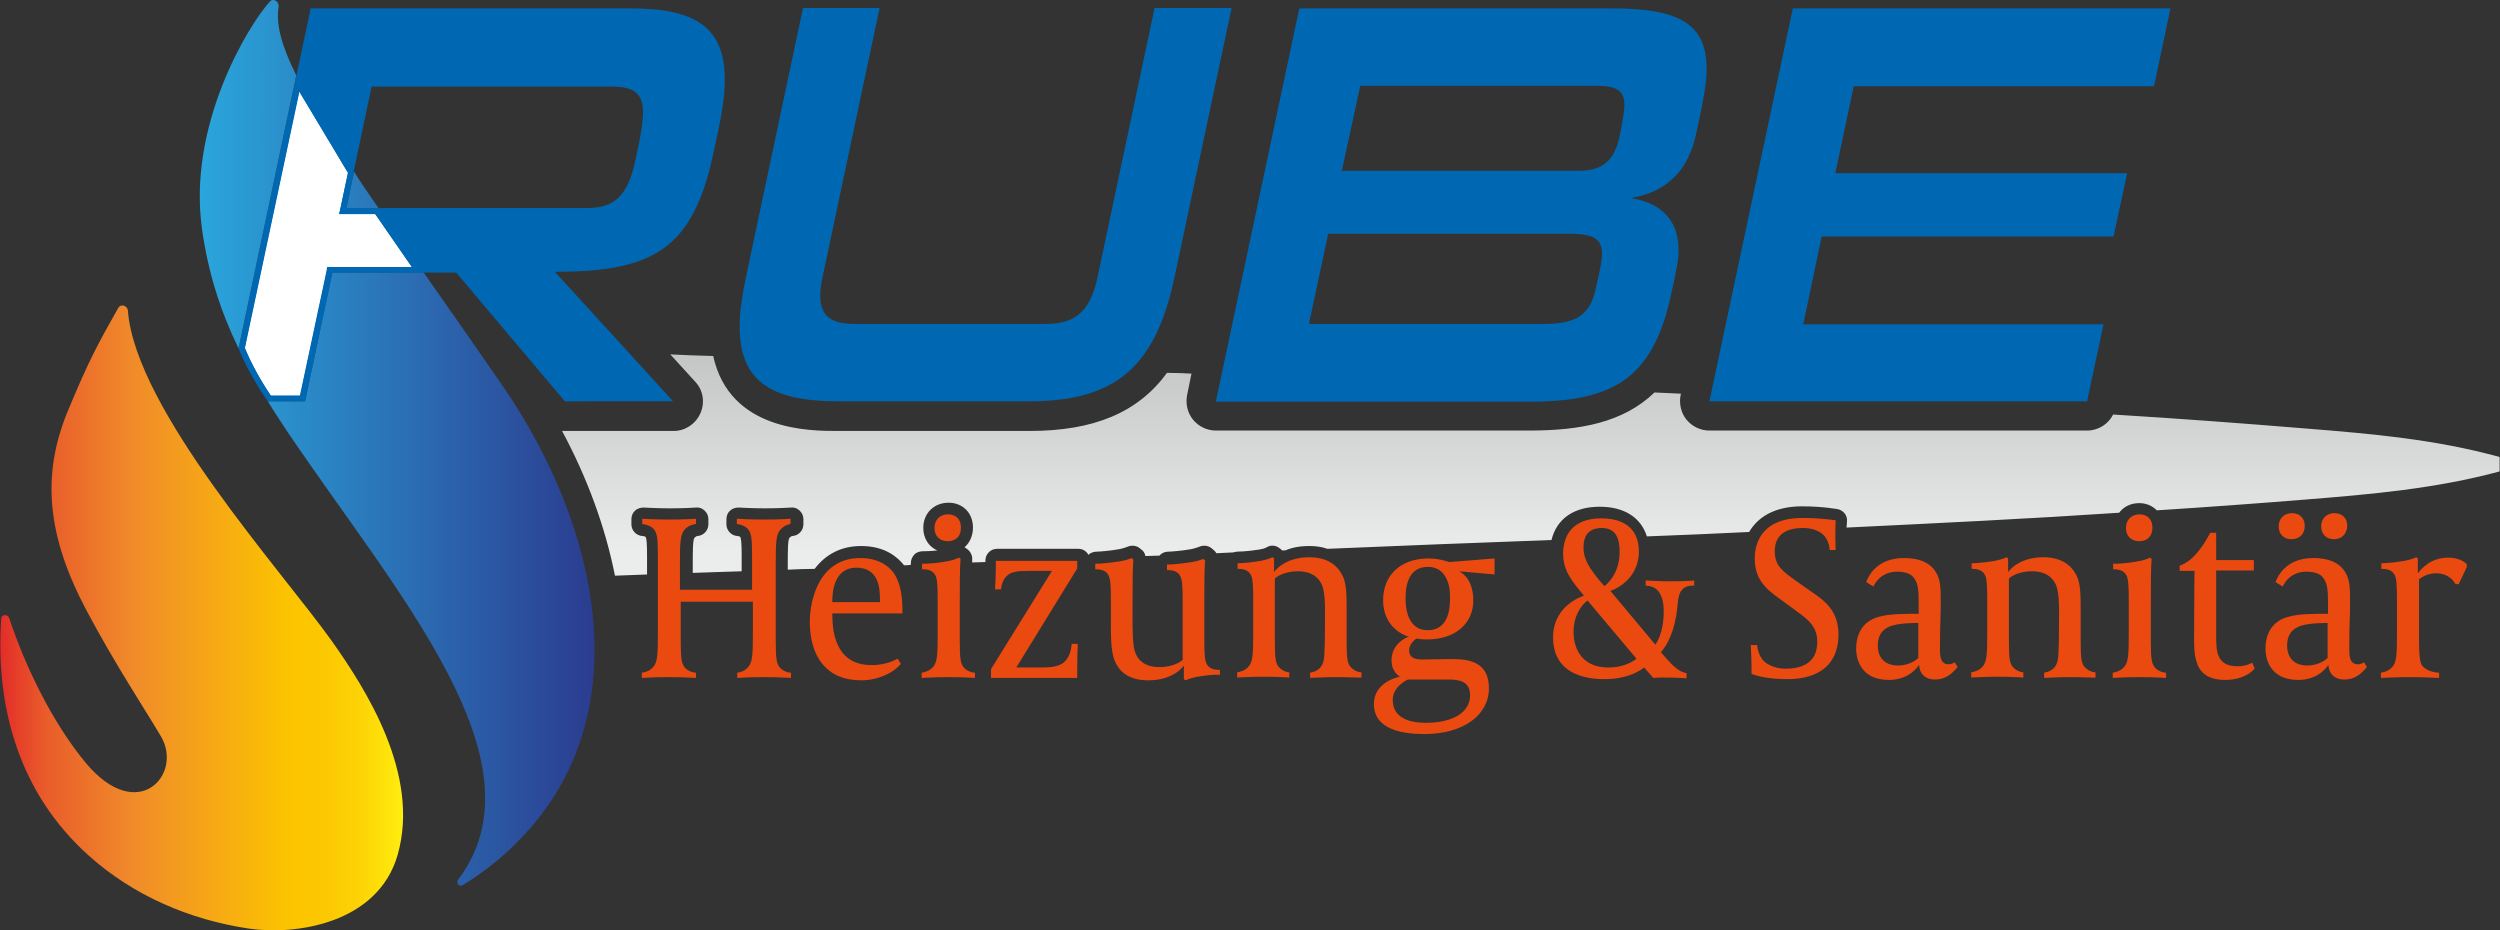
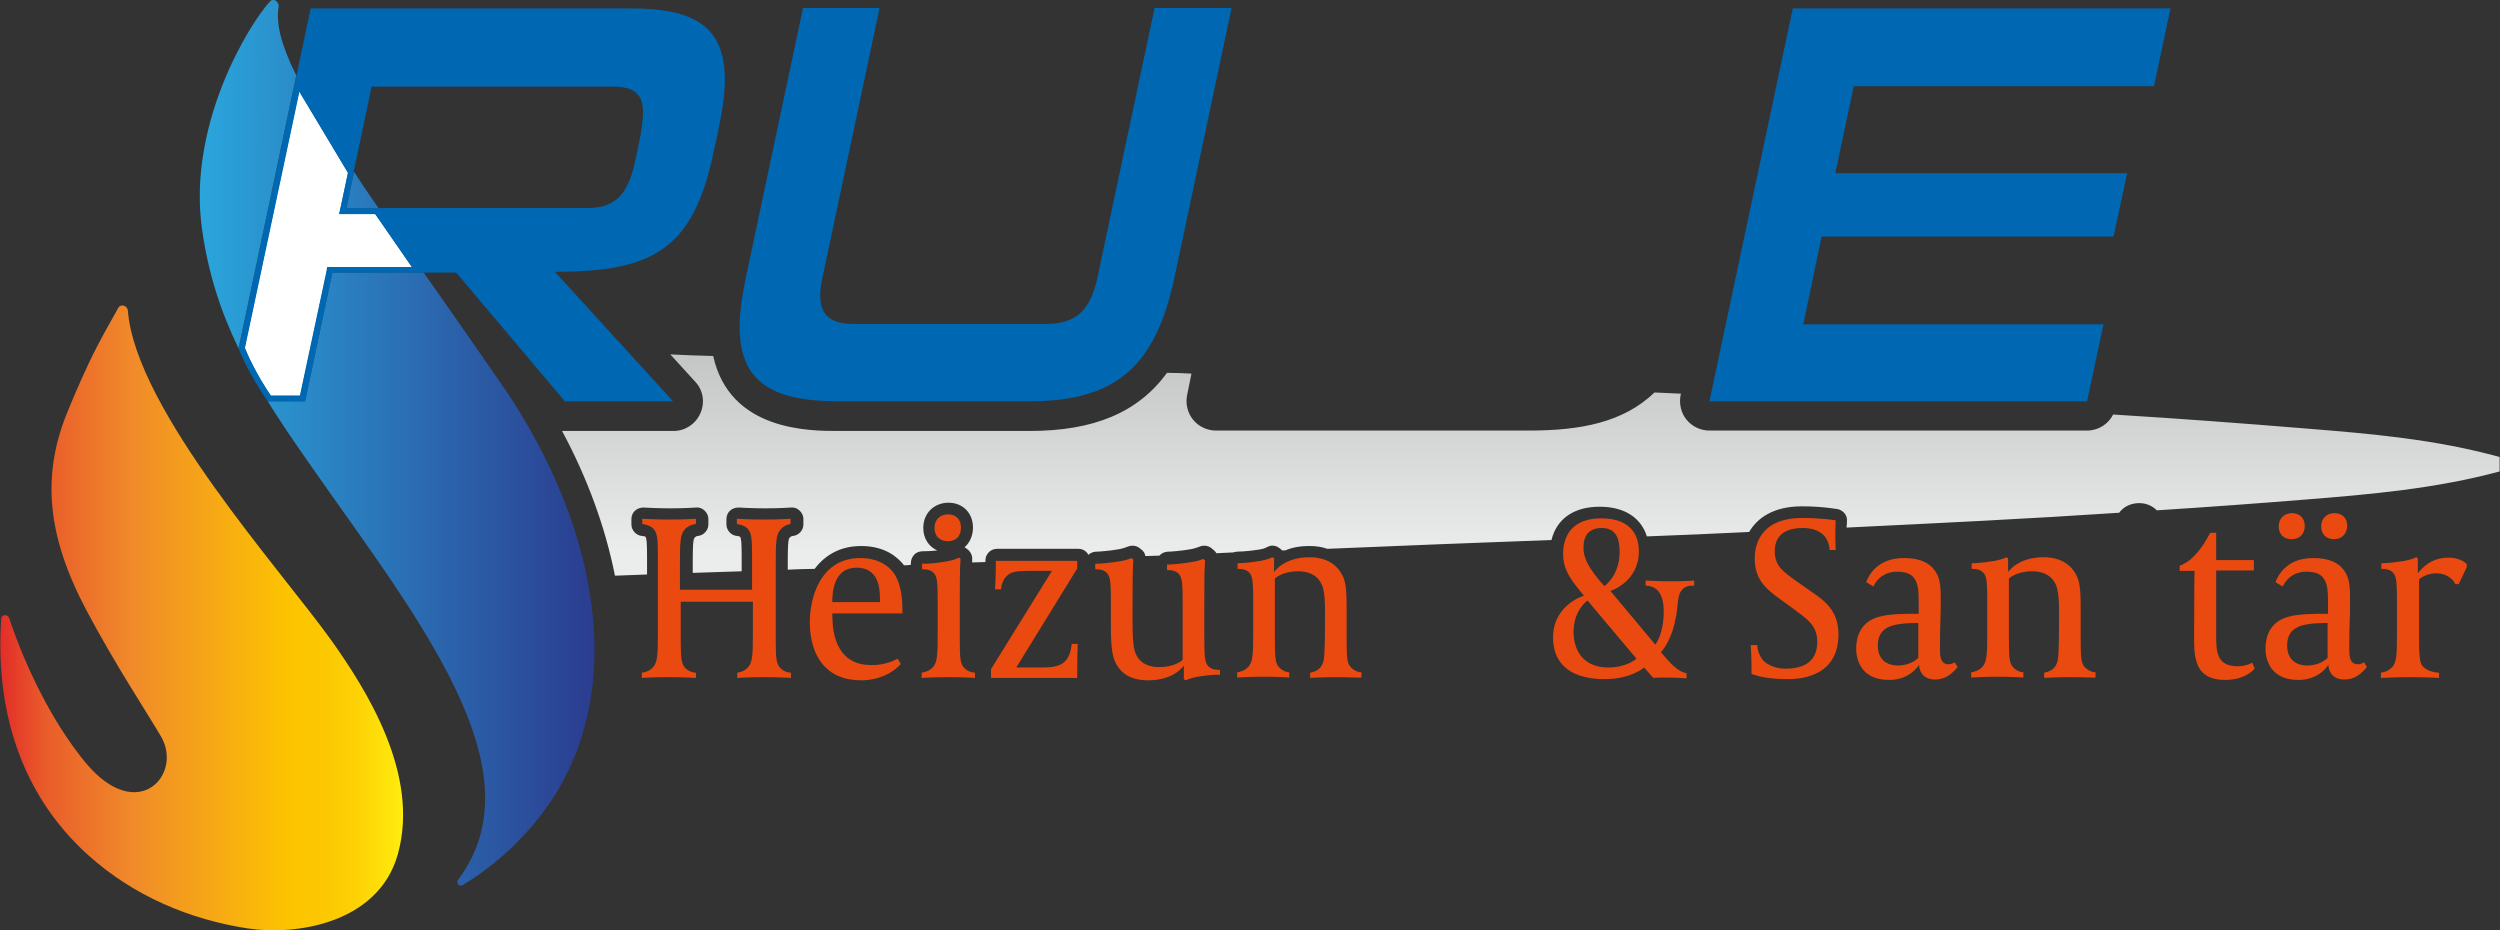
<svg xmlns="http://www.w3.org/2000/svg" version="1.1" id="Ebene_1" x="0px" y="0px" viewBox="0 0 623.6 232.1" style="enable-background:new 0 0 623.6 232.1;" xml:space="preserve">
  <rect x="0" y="0" width="623.6" height="232.1" fill="#333333" stroke="none" />
  <style type="text/css">
	.st0{fill:#0068B2;}
	.st1{fill:url(#SVGID_1_);}
	.st2{fill:url(#SVGID_00000077300207601195048970000002478785575359851934_);}
	.st3{fill:url(#SVGID_00000015335800260280705670000009479644308858009527_);}
	.st4{fill:#FFFFFF;}
	.st5{fill:#EA4A10;}
</style>
  <g>
    <g>
      <g>
        <path class="st0" d="M140.9,100.1L113.8,68H82.9l-6.8,32.1l-9.3,0c-3-4.4-5.5-8.8-7.3-13.2l18-84.8h80.1c16.2,0,23.2,5,23.2,17.8     c0,3.6-0.6,7.7-1.6,12.5l-1.3,6c-5.1,23.9-15.2,29.4-39.5,29.4l29.5,32.3H140.9z M159.4,35.7c0.6-3,1-5.6,1-7.7     c0-4.3-1.9-6.4-7.6-6.4H92.7l-6.4,30.3h60.1c6.8,0,10.1-3,12-11.5L159.4,35.7z" />
        <path class="st0" d="M209,100.1c-17.2,0-24.5-5.4-24.5-18.7c0-3.6,0.6-7.7,1.6-12.4l14.2-67h19.1l-14.2,67     c-0.4,1.7-0.6,3.3-0.6,4.7c0,5,2.6,7.1,8.5,7.1H261c7.6,0,11.1-3.6,12.8-11.8l14.2-67h19.2l-14.2,67     c-4.7,22.2-14.4,31.1-36.2,31.1H209z" />
-         <path class="st0" d="M303.3,100.1l20.8-98h78.1c16.4,0,23.5,3.7,23.5,15.1c0,2.8-0.4,6.1-2.6,16.1c-2,9.5-7.6,14.7-16.4,16.1     c6.8,1,12,4.8,12,13c0,1.6-0.1,3.3-2,11.7c-4.6,20.2-14.1,26.1-35.3,26.1H303.3z M399.6,63.3c0-4.1-2.6-5-8.7-5h-59.6l-4.8,22.5     h58.8c8.3,0,11.5-2.6,12.8-9.1C399.4,66.2,399.6,64.6,399.6,63.3z M405.2,26.1c0-3.7-2.3-4.7-7.1-4.7h-58.8l-4.6,21.2h59     c6,0,9.1-2.4,10.4-9.1C405.1,28.4,405.2,27.1,405.2,26.1z" />
        <path class="st0" d="M426.4,100.1l20.8-98h94.2l-4.1,19.4h-74.9l-4.6,21.7h72.8l-3.4,15.8h-72.8l-4.6,21.9h74.9l-4.1,19.2H426.4z     " />
      </g>
    </g>
    <g>
      <linearGradient id="SVGID_1_" gradientUnits="userSpaceOnUse" x1="381.893" y1="143.451" x2="381.893" y2="88.378">
        <stop offset="0.1" style="stop-color:#EBECEC" />
        <stop offset="1" style="stop-color:#C4C6C6" />
      </linearGradient>
      <path class="st1" d="M575.3,106.9c-15.8-1.3-31.9-2.5-48.2-3.5c-1.2,2.4-3.7,4-6.5,4h-94.2c-2.2,0-4.3-1-5.7-2.7    c-1.4-1.7-1.9-4-1.5-6.1l0.1-0.4c-2.2-0.1-4.4-0.2-6.6-0.3c-7.8,7.5-18.5,9.5-31.3,9.5h-78.1c-2.2,0-4.3-1-5.7-2.7    c-1.4-1.7-1.9-4-1.5-6.1l1.1-5.4c-2-0.1-4.1-0.2-6.1-0.2c-7.3,10-18.4,14.5-34.3,14.5H209c-7.1,0-27,0-31.1-18.7    c-3.6-0.1-7.1-0.2-10.7-0.4l6.2,6.8c2,2.1,2.5,5.2,1.3,7.9c-1.2,2.7-3.8,4.4-6.7,4.4h-27.1c-0.2,0-0.5,0-0.7,0    c6.4,11.9,10.8,24.1,13.2,36.1c2.7-0.1,5.3-0.2,8-0.3v-4.4c0-3.4-0.1-4.7-0.4-5c-0.1-0.1-0.5-0.2-0.8-0.2    c-1.5-0.1-2.7-1.4-2.7-2.9v-1.3c0-0.8,0.3-1.6,0.9-2.1c0.6-0.6,1.4-0.8,2.2-0.8c0,0,3.3,0.2,6.5,0.2c3.8,0,6.4-0.2,6.5-0.2    c0.8-0.1,1.6,0.2,2.2,0.8c0.6,0.6,0.9,1.3,0.9,2.1v1.3c0,1.5-1.2,2.8-2.7,2.9c-0.1,0-0.5,0.1-0.8,0.5c-0.4,0.5-0.4,3.6-0.4,6.6    v2.1c3.9-0.1,8-0.3,12.2-0.4v-3.6c0-3.4-0.1-4.7-0.4-5c-0.1-0.1-0.5-0.2-0.7-0.2c-1.5-0.1-2.7-1.4-2.7-2.9v-1.3    c0-0.8,0.3-1.6,0.9-2.1c0.6-0.6,1.4-0.8,2.2-0.8c0,0,3.3,0.2,6.5,0.2c3.8,0,6.4-0.2,6.5-0.2c0.8-0.1,1.6,0.2,2.2,0.8    c0.6,0.6,0.9,1.3,0.9,2.1v1.3c0,1.5-1.2,2.8-2.7,2.9c-0.1,0-0.5,0.1-0.8,0.5c0,0,0,0,0,0c-0.4,0.5-0.4,3.6-0.4,6.6v1.3    c2.2-0.1,4.4-0.2,6.7-0.2c2.8-3.7,6.7-5.7,11.6-5.7c6.1,0,9.2,2.9,10.7,4.8c0.6,0,1.1,0,1.7-0.1v-0.4c0-0.8,0.3-1.6,0.9-2.2    c0.6-0.6,1.4-0.8,2.2-0.8c0.3,0,1.8,0,3.5-0.2c-2.1-0.9-3.5-3-3.5-5.6c0-3.7,2.7-6.3,6.3-6.3c3.6,0,6.1,2.6,6.1,6.2    c0,2-0.8,3.8-2.1,4.9c0.1,0.1,0.2,0.1,0.3,0.2l0.4,0.3c0.8,0.6,1.3,1.6,1.2,2.6c0,0.2,0,0.5,0,0.7c1.1,0,2.2-0.1,3.3-0.1v-0.4    c0-1.6,1.3-2.9,2.9-2.9h20.3c1.1,0,2,0.6,2.5,1.5c0,0,0,0,0,0c0.6-0.6,1.4-0.8,2.2-0.8c0.5,0,3.2-0.2,5.4-0.6    c1.1-0.2,1.8-0.5,2.1-0.6c0.9-0.4,2-0.4,2.9,0.2l0.5,0.4c0.6,0.4,1,1,1.1,1.7c1.2,0,2.3-0.1,3.5-0.1c0.1-0.1,0.1-0.1,0.2-0.2    c0.6-0.6,1.4-0.8,2.2-0.8c0.5,0,3.2-0.2,5.4-0.6c1.1-0.2,1.8-0.5,2.1-0.6c0.9-0.4,2-0.4,2.9,0.2l0.5,0.4c0.4,0.3,0.7,0.6,0.9,1    c1.4-0.1,2.8-0.1,4.2-0.2c0.4-0.1,0.7-0.2,1.1-0.2c0,0,2.1,0,5.3-0.5c1.4-0.2,2-0.6,2-0.6c1-0.6,2.2-0.5,3.1,0.2l0.4,0.3    c0.1,0.1,0.2,0.2,0.3,0.3c0.3,0,0.5,0,0.8,0c1.6-0.7,3.6-1.1,6-1.1c1.6,0,3.1,0.2,4.5,0.7c18.5-0.8,37.2-1.5,55.9-2.2    c1.3-5.3,5.6-8.3,12-8.3c6.2,0,10.3,2.7,11.8,7.4c8.5-0.3,17-0.7,25.5-1.1c2.1-3.6,6.2-6.4,13.2-6.4c5.2,0,8.7,0.7,8.9,0.7    c1.4,0.3,2.5,1.6,2.3,3.1c0,0,0,0.6-0.1,1.5c22.8-1.1,45.6-2.2,68-3.7c1.1-1.5,2.9-2.4,5-2.4c1.8,0,3.3,0.7,4.4,1.8    c12.5-0.8,24.9-1.7,37.2-2.7c16.3-1.3,32.3-2.7,48.3-7v-3.6C607.6,109.6,591.6,108.2,575.3,106.9z" />
      <linearGradient id="SVGID_00000098178478302139307160000017053352197256295609_" gradientUnits="userSpaceOnUse" x1="100.451" y1="154.109" x2="9.094947e-13" y2="154.109">
        <stop offset="0" style="stop-color:#FFEE0F" />
        <stop offset="2.692068e-02" style="stop-color:#FEE60C" />
        <stop offset="0.108" style="stop-color:#FDD305" />
        <stop offset="0.192" style="stop-color:#FCC801" />
        <stop offset="0.281" style="stop-color:#FCC400" />
        <stop offset="0.668" style="stop-color:#F08B2A" />
        <stop offset="0.888" style="stop-color:#E95C2A" />
        <stop offset="1" style="stop-color:#E32C29" />
      </linearGradient>
      <path style="fill:url(#SVGID_00000098178478302139307160000017053352197256295609_);" d="M31.9,77.5c-0.1-1.3-1.8-1.8-2.4-0.7    c-5,8.9-7.1,12.5-12.7,26c-6.4,15.7-5.2,30.8,4.9,49.7c7,13.2,15,25.3,18.4,31.1c5.7,9.5-5.7,22.3-18.7,6.7    C13,180.2,6.2,166,2.3,154.2c-0.4-1.1-2-1-2,0.2c-1.5,22.4,4.7,43.6,21.7,58.9c11.3,10.2,25.4,16.1,39.9,18.3    c11.8,1.8,32.4-1.2,37.3-18.4c5.7-20.1-8-41.4-16.5-53.4C70.2,142.3,33.8,102.1,31.9,77.5z" />
      <linearGradient id="SVGID_00000122002205975244061670000014786646863329037201_" gradientUnits="userSpaceOnUse" x1="148.331" y1="110.489" x2="49.827" y2="110.489">
        <stop offset="0" style="stop-color:#2B3C8F" />
        <stop offset="1" style="stop-color:#2AA6DC" />
      </linearGradient>
      <path style="fill:url(#SVGID_00000122002205975244061670000014786646863329037201_);" d="M59.5,86.9c-4.6-9.5-7.6-19-9.1-29.7    C46.7,31.1,62.1,6.1,67.3,0.4c0.9-1,2.4,0,2.2,1.3c-0.7,4.1,0.6,9.5,4.4,17.1l0,0L59.5,86.9z M131.9,207    c26.8-30.2,17.9-74.9-6.2-110.3c-6-8.7-13-18.7-20-28.7H82.9l-6.8,32.1h-9.3c1.5,2.5,3.2,5,4.9,7.6    c27.5,40.7,64.7,82.3,42.6,111.7c-0.6,0.8,0.2,1.9,1.1,1.4C121.5,217.1,127,212.5,131.9,207z M88.3,42.8l-1.9,9.1h8l0,0    C92.2,48.7,90.1,45.7,88.3,42.8L88.3,42.8z" />
      <path class="st4" d="M93.6,53.4h-7.2h-1.8l0.4-1.8l1.8-8.5L74.6,22.8L61,86.8c0.6,1.4,2.8,6.5,6.5,11.9h7.3l6.6-30.9l0.2-1.2h1.2    h19.9L93.6,53.4z" />
      <path class="st0" d="M76.1,100.1L82.9,68h22.7h0L94.4,52l0,0h-8l1.9-9.1l0,0l-14.3-24l0,0l-14.4,68l0,0c-0.1-0.1,2.2,6,7.3,13.2h0    H76.1z M82.9,66.6h-1.2l-0.2,1.2l-6.6,30.9h-7.3c-3.7-5.4-5.9-10.4-6.5-11.9l13.6-64l12.1,20.3l-1.8,8.5l-0.4,1.8h1.8h7.2    l9.2,13.2H82.9z" />
    </g>
    <g>
      <g>
        <path class="st5" d="M194.6,132.2c-1,1.2-1.1,3-1.1,8.5v19c0,4.8,0.2,6,1.2,7c0.7,0.7,1.8,1.1,2.6,1.1v1.3c0,0-3.3-0.2-6.7-0.2     c-4,0-6.7,0.2-6.7,0.2v-1.3c0.8-0.1,1.9-0.4,2.8-1.5c1-1.2,1.1-3,1.1-8.5v-7.7h-18v9.6c0,4.8,0.2,6,1.2,7     c0.7,0.7,1.8,1.1,2.6,1.1v1.3c0,0-3.3-0.2-6.7-0.2c-4,0-6.8,0.2-6.8,0.2v-1.3c0.8-0.1,2-0.4,2.9-1.5c1-1.2,1.1-3,1.1-8.5v-19     c0-4.8-0.2-6-1.2-7c-0.7-0.7-1.9-1-2.7-1.1v-1.3c0,0,3.4,0.2,6.7,0.2c4,0,6.7-0.2,6.7-0.2v1.3c-0.8,0.1-2,0.4-2.9,1.5     c-1,1.2-1.1,3-1.1,8.5v6.4h18v-8.3c0-4.8-0.2-6-1.2-7c-0.7-0.7-1.8-1-2.6-1.1v-1.3c0,0,3.3,0.2,6.7,0.2c4,0,6.7-0.2,6.7-0.2v1.3     C196.6,130.8,195.5,131.1,194.6,132.2z" />
        <path class="st5" d="M207.6,152.9v0.2c0,1.1,0.1,2.9,0.3,4.2c1.4,7.9,6.6,8.6,9.6,8.6c2.4,0,4.6-0.6,6.4-1.6l0.8,1.3     c-1.9,2.3-5.7,4.1-9.9,4.1c-8.7,0-12.8-6-12.8-14.6c0-5.4,2.3-15.9,12.6-15.9c4.7,0,7.5,2.2,8.7,4.3c1.5,2.6,1.8,5.7,1.8,9.1v0.4     H207.6z M219.5,149.6c0-2.9-0.3-8-5.9-8c-5.6,0-6,6.1-6,8.6h11.9V149.6z" />
        <path class="st5" d="M236.6,168.9c-3.3,0-6.7,0.2-6.7,0.2v-1.3c0.7-0.1,2-0.4,2.9-1.5c1-1.2,1.1-3,1.1-8.5v-7.9     c0-4-0.1-5.7-0.7-6.6c-0.8-1.3-2.5-1.3-3.2-1.3v-1.4c0.7,0.1,3.8-0.1,6.3-0.6c1.2-0.2,2.3-0.6,2.9-0.9l0.4,0.3     c-0.2,2.1-0.2,7.3-0.2,11.8v8.5c0,4.8,0.2,6,1.2,7c0.7,0.7,1.8,1.1,2.6,1.1v1.3C243.1,169.1,240.2,168.9,236.6,168.9z M236.4,135     c-1.9,0-3.3-1.2-3.3-3.3c0-2.1,1.4-3.4,3.4-3.4c1.9,0,3.2,1.2,3.2,3.3C239.7,133.8,238.4,135,236.4,135z" />
        <path class="st5" d="M268.7,167.6v1.5h-21.5v-2.2l15.2-24.5h-5.6c-3.2,0-4.6,0.2-5.7,1.3c-0.7,0.6-1.3,1.9-1.4,3.3h-1.5     c0,0,0.2-3.3,0.2-6v-1.1h20.3v1.9l-15.2,24.7h6.3c3,0,4.9-0.4,6-1.7c0.8-0.9,1.4-2.3,1.5-4.2h1.5     C268.9,160.5,268.7,162.4,268.7,167.6z" />
        <path class="st5" d="M298.7,168.8c-2,0.4-3,0.9-3,0.9l-0.4-0.3v-3.4c0,0-2.3,3.7-8.9,3.7c-5.5,0-7.7-2.8-8.6-5.6     c-0.7-2.3-0.7-5.8-0.7-8.8v-5.5c0-4-0.1-5.5-0.7-6.5c-0.8-1.3-2.5-1.3-3.2-1.3v-1.4c0.7,0.1,3.7-0.2,6.2-0.6     c1.2-0.2,2.2-0.5,2.8-0.8l0.5,0.4c-0.2,2.1-0.2,8.5-0.2,13.7c0,3.4,0,5.8,0.3,8c0.4,2.5,1.9,5.1,6.4,5.1c4,0,5.8-1.8,5.8-1.8     v-14.6c0-4-0.1-5.5-0.7-6.5c-0.8-1.3-2.5-1.3-3.2-1.3v-1.4c0.7,0.1,3.7-0.2,6.2-0.6c1.2-0.2,2.2-0.5,2.8-0.8l0.5,0.4     c-0.2,2.1-0.2,6.5-0.2,11.5v7.9c0,4,0.1,5.7,0.7,6.6c0.8,1.3,2.5,1.3,3.2,1.3v1.4C304.5,168.2,302.3,168.2,298.7,168.8z" />
        <path class="st5" d="M333.2,168.9c-3.3,0-6.4,0.2-6.4,0.2v-1.3c2.3-0.4,3.1-1.7,3.4-3.2c0.2-0.9,0.3-4.6,0.3-9     c0-3.4,0.1-5.8-0.3-8c-0.3-2.3-1.9-5.1-6.4-5.1c-4,0-5.8,1.8-5.8,1.8v15.3c0,5,0.2,6,1.2,7c0.6,0.6,1.6,1.1,2.4,1.1v1.3     c0,0-2.9-0.2-6.4-0.2c-3.3,0-6.6,0.2-6.6,0.2v-1.3c0.7-0.1,2-0.4,2.9-1.5c1-1.2,1.1-3,1.1-8.5v-7.9c0-4-0.1-5.7-0.7-6.6     c-0.8-1.3-2.5-1.3-3.2-1.3v-1.4c0,0,2.3,0,5.8-0.6c2-0.4,2.9-0.9,2.9-0.9l0.4,0.3v3.4c0,0,2.4-3.7,8.8-3.7c5.5,0,7.7,3,8.6,5.3     c0.7,2,0.7,5,0.7,7v8.3c0,5,0.2,6,1.2,7c0.6,0.6,1.6,1.1,2.5,1.1v1.3C339.8,169.1,336.3,168.9,333.2,168.9z" />
-         <path class="st5" d="M364,142.5c0.1,0.1,3.5,1.5,3.5,7.3c0,5.5-4.2,9.7-11.6,9.7c-1.3,0-2.6-0.2-2.6-0.2s-1.8,1.1-1.8,2.9     c0,2.1,1.8,2.3,3.3,2.3c3.5,0,3.7-0.1,7.3-0.1c4.2,0,9.3,0.6,9.3,7.3c0,6.6-6.3,11.4-16.1,11.4c-5,0-12.6-0.9-12.6-7.5     c0-5.5,6.2-6.8,6.5-6.8c-0.1-0.1-2.1-1.1-2.1-4.1c0-4.3,4-5.8,4.3-5.9c-0.6-0.1-6.4-2-6.4-9.1c0-5.9,4-10.4,11.4-10.4     c1.9,0,3.6,0.4,5.1,0.9l11.3-0.9v4L364,142.5z M361,169.5h-9.8c0,0-3.8,1.6-3.8,5.1c0,5.2,5.6,5.7,8.2,5.7     c6.7,0,11.1-2.5,11.1-6.9C366.7,169.6,363.4,169.5,361,169.5z M356.2,141.4c-5.2,0-5.6,5.3-5.6,7.9c0,3.9,1.3,7.9,5.5,7.9     c5.2,0,5.6-5.3,5.6-8C361.8,145.4,360.4,141.4,356.2,141.4z" />
        <path class="st5" d="M419.5,147.2c-0.5,0.6-0.9,1.5-1.1,4.2c-0.6,6.1-2.6,9.6-4.1,11.3l1.4,1.6c1.4,1.6,3.2,3.4,5,3.6v1.3     c-1.6-0.1-3.3-0.2-5-0.2c-0.7,0-2.5,0-3.3,0.1l-2.3-2.6c0,0-3.2,2.9-9.8,2.9c-2.7,0-12.9-0.2-12.9-10.4c0-8.2,7.7-10.4,7.7-10.4     l-1.2-1.5c-2.5-3-4-5.5-4-8.9c0-4.8,2.5-8.9,9.5-8.9c7.1,0,9.4,3.9,9.4,8.2c0,7.7-7.1,9.9-7.1,9.9l11.2,13.4c0,0,2.1-2.5,2.1-8.3     c0-2.4-0.5-4-1.4-5.1c-0.8-0.9-1.9-1.3-3.1-1.3v-1.3c0,0,3.3,0.2,6.1,0.2c4.3,0,6-0.2,6-0.2v1.3C421,146,420.2,146.4,419.5,147.2     z M396,149.8c0,0-3.5,2.3-3.5,7.9c0,3,1.3,8.8,8.7,8.8c4.6,0,7-2.2,7-2.2L396,149.8z M399.5,131.7c-4.8,0-4.5,4.4-4.5,5.1     c0,3,2,5.5,3.8,7.8l1.4,1.6c0,0,3.8-2.6,3.8-8.5C404,134,402.9,131.7,399.5,131.7z" />
        <path class="st5" d="M445.9,169.4c-3.6,0-6.6-0.4-9-1.3v-1.5c0-2.9-0.2-5.7-0.2-5.7h1.6c0.1,1.3,0.5,2.5,1.3,3.6     c1.3,1.6,3.8,2.3,5.7,2.3c3.7,0,8-1.1,8-6.7c0-4.2-2.7-5.8-5.9-8.2l-3.3-2.4c-4.1-2.9-6.4-5.3-6.4-10.3c0-2.7,1-10,11.9-10     c5,0,8.3,0.6,8.3,0.6s-0.1,1.6-0.1,3.4c0,2.6,0.1,4,0.1,4h-1.5c-0.1-1.4-0.6-2.7-1.4-3.6c-1.2-1.3-3.2-1.9-5.2-1.9     c-5.2,0-7.1,2.4-7.1,5.8c0,3.7,2,5,5.3,7.4l3.7,2.6c3.4,2.3,6.9,4.8,6.9,10.8C458.5,168.8,449.2,169.4,445.9,169.4z" />
        <path class="st5" d="M482.7,169.5c-3.4,0-4-2.6-4-3.7c0,0-2.1,3.8-7.5,3.8c-7.6,0-8.2-6-8.2-7.8c0-2.8,1-6.6,5.5-7.9     c2.7-0.8,6.3-0.8,10.1-0.8v-2.3c0-3.2-0.1-5-0.9-6.2c-0.7-1.3-2-2-4.6-2c-1.9,0-4.4,0.8-5.8,3.7l-1.8-1.1c0.5-1.3,2.5-6,9.4-6     c4.6,0,6.9,1.6,8.1,3.7c1.1,1.9,1.1,4.1,1.1,7.6c0,3.4-0.2,5.3-0.2,11.2c0,2.3,0.2,4,2.2,4c0.8,0,1.5-0.5,1.5-0.5l0.7,1.2     C486.7,168.3,485.1,169.5,482.7,169.5z M478.5,155.4c-0.2,0-4.9-0.1-7.2,0.9c-2.2,0.9-2.9,2.7-2.9,4.7c0,3.5,2.2,5,5,5     c3.3,0,5-1.8,5.1-1.9V155.4z" />
        <path class="st5" d="M516.3,168.9c-3.3,0-6.4,0.2-6.4,0.2v-1.3c2.3-0.4,3.1-1.7,3.4-3.2c0.2-0.9,0.3-4.6,0.3-9     c0-3.4,0.1-5.8-0.3-8c-0.3-2.3-1.9-5.1-6.4-5.1c-4,0-5.8,1.8-5.8,1.8v15.3c0,5,0.2,6,1.2,7c0.6,0.6,1.6,1.1,2.4,1.1v1.3     c0,0-2.9-0.2-6.4-0.2c-3.3,0-6.6,0.2-6.6,0.2v-1.3c0.7-0.1,2-0.4,2.9-1.5c1-1.2,1.1-3,1.1-8.5v-7.9c0-4-0.1-5.7-0.7-6.6     c-0.8-1.3-2.5-1.3-3.2-1.3v-1.4c0,0,2.3,0,5.8-0.6c2-0.4,2.9-0.9,2.9-0.9l0.4,0.3v3.4c0,0,2.4-3.7,8.8-3.7c5.5,0,7.7,3,8.6,5.3     c0.7,2,0.7,5,0.7,7v8.3c0,5,0.2,6,1.2,7c0.6,0.6,1.6,1.1,2.5,1.1v1.3C523,169.1,519.5,168.9,516.3,168.9z" />
-         <path class="st5" d="M533.7,168.9c-3.3,0-6.7,0.2-6.7,0.2v-1.3c0.7-0.1,2-0.4,2.9-1.5c1-1.2,1.1-3,1.1-8.5v-7.9     c0-4-0.1-5.7-0.7-6.6c-0.8-1.3-2.5-1.3-3.2-1.3v-1.4c0.7,0.1,3.8-0.1,6.3-0.6c1.2-0.2,2.3-0.6,2.9-0.9l0.4,0.3     c-0.2,2.1-0.2,7.3-0.2,11.8v8.5c0,4.8,0.2,6,1.2,7c0.7,0.7,1.8,1.1,2.6,1.1v1.3C540.3,169.1,537.3,168.9,533.7,168.9z M533.6,135     c-1.9,0-3.3-1.2-3.3-3.3c0-2.1,1.4-3.4,3.4-3.4c1.9,0,3.2,1.2,3.2,3.3C536.9,133.8,535.6,135,533.6,135z" />
        <path class="st5" d="M555.1,169.6c-4.7,0-6.6-2.1-7.3-4.9c-0.5-1.7-0.5-3.7-0.5-5.7c0-11.8,0.1-16.3,0.1-16.6h-3.7v-1.3     c0.1,0,1.8-0.6,3.4-2.2c2.4-2.3,4.1-5.8,4.2-6h1.5v6.8h9.4v2.6h-9.4v16.3c0,4.1,0.2,7.6,5.4,7.6c2.1,0,3.6-0.9,3.6-0.9l0.6,1.4     C562.4,166.9,560.1,169.6,555.1,169.6z" />
        <path class="st5" d="M584.8,169.5c-3.4,0-4-2.6-4-3.7c0,0-2.1,3.8-7.5,3.8c-7.6,0-8.2-6-8.2-7.8c0-2.8,1-6.6,5.5-7.9     c2.7-0.8,6.3-0.8,10.1-0.8v-2.3c0-3.2-0.1-5-0.9-6.2c-0.7-1.3-2-2-4.6-2c-1.9,0-4.4,0.8-5.8,3.7l-1.8-1.1c0.5-1.3,2.5-6,9.4-6     c4.6,0,6.9,1.6,8.1,3.7c1.1,1.9,1.1,4.1,1.1,7.6c0,3.4-0.2,5.3-0.2,11.2c0,2.3,0.2,4,2.2,4c0.8,0,1.5-0.5,1.5-0.5l0.7,1.2     C588.8,168.3,587.2,169.5,584.8,169.5z M571.6,134.5c-1.9,0-3.2-1.2-3.2-3.2c0-2,1.4-3.3,3.3-3.3c1.9,0,3.2,1.2,3.2,3.2     C574.9,133.2,573.6,134.5,571.6,134.5z M580.6,155.4c-0.2,0-4.9-0.1-7.2,0.9c-2.2,0.9-2.9,2.7-2.9,4.7c0,3.5,2.2,5,5,5     c3.3,0,5-1.8,5.1-1.9V155.4z M582.2,134.5c-1.9,0-3.2-1.2-3.2-3.2c0-2,1.4-3.3,3.3-3.3c1.9,0,3.2,1.2,3.2,3.2     C585.4,133.2,584.1,134.5,582.2,134.5z" />
        <path class="st5" d="M613.3,145.7h-0.8c-0.4-0.7-1.7-2.7-4.8-2.7c-2.7,0-4.2,1.5-4.3,1.5v15c0,4,0.2,5.5,0.7,6.4     c1,1.5,3.4,1.9,4.3,1.9v1.3c0,0-3.7-0.2-7.3-0.2c-3.1,0-7.2,0.2-7.2,0.2v-1.3c0.7-0.1,2-0.4,2.9-1.5c1-1.2,1.1-2.9,1.1-8.5v-8     c0-4-0.1-5.7-0.7-6.6c-0.8-1.3-2.5-1.3-3.2-1.3v-1.4c0,0,2.3,0,5.8-0.6c2-0.4,2.9-0.9,2.9-0.9l0.4,0.3v3.7c0.8-1,3.1-3.9,7.6-3.9     c2.7,0,4.1,1.1,4.6,1.6v0.8L613.3,145.7z" />
      </g>
    </g>
  </g>
</svg>